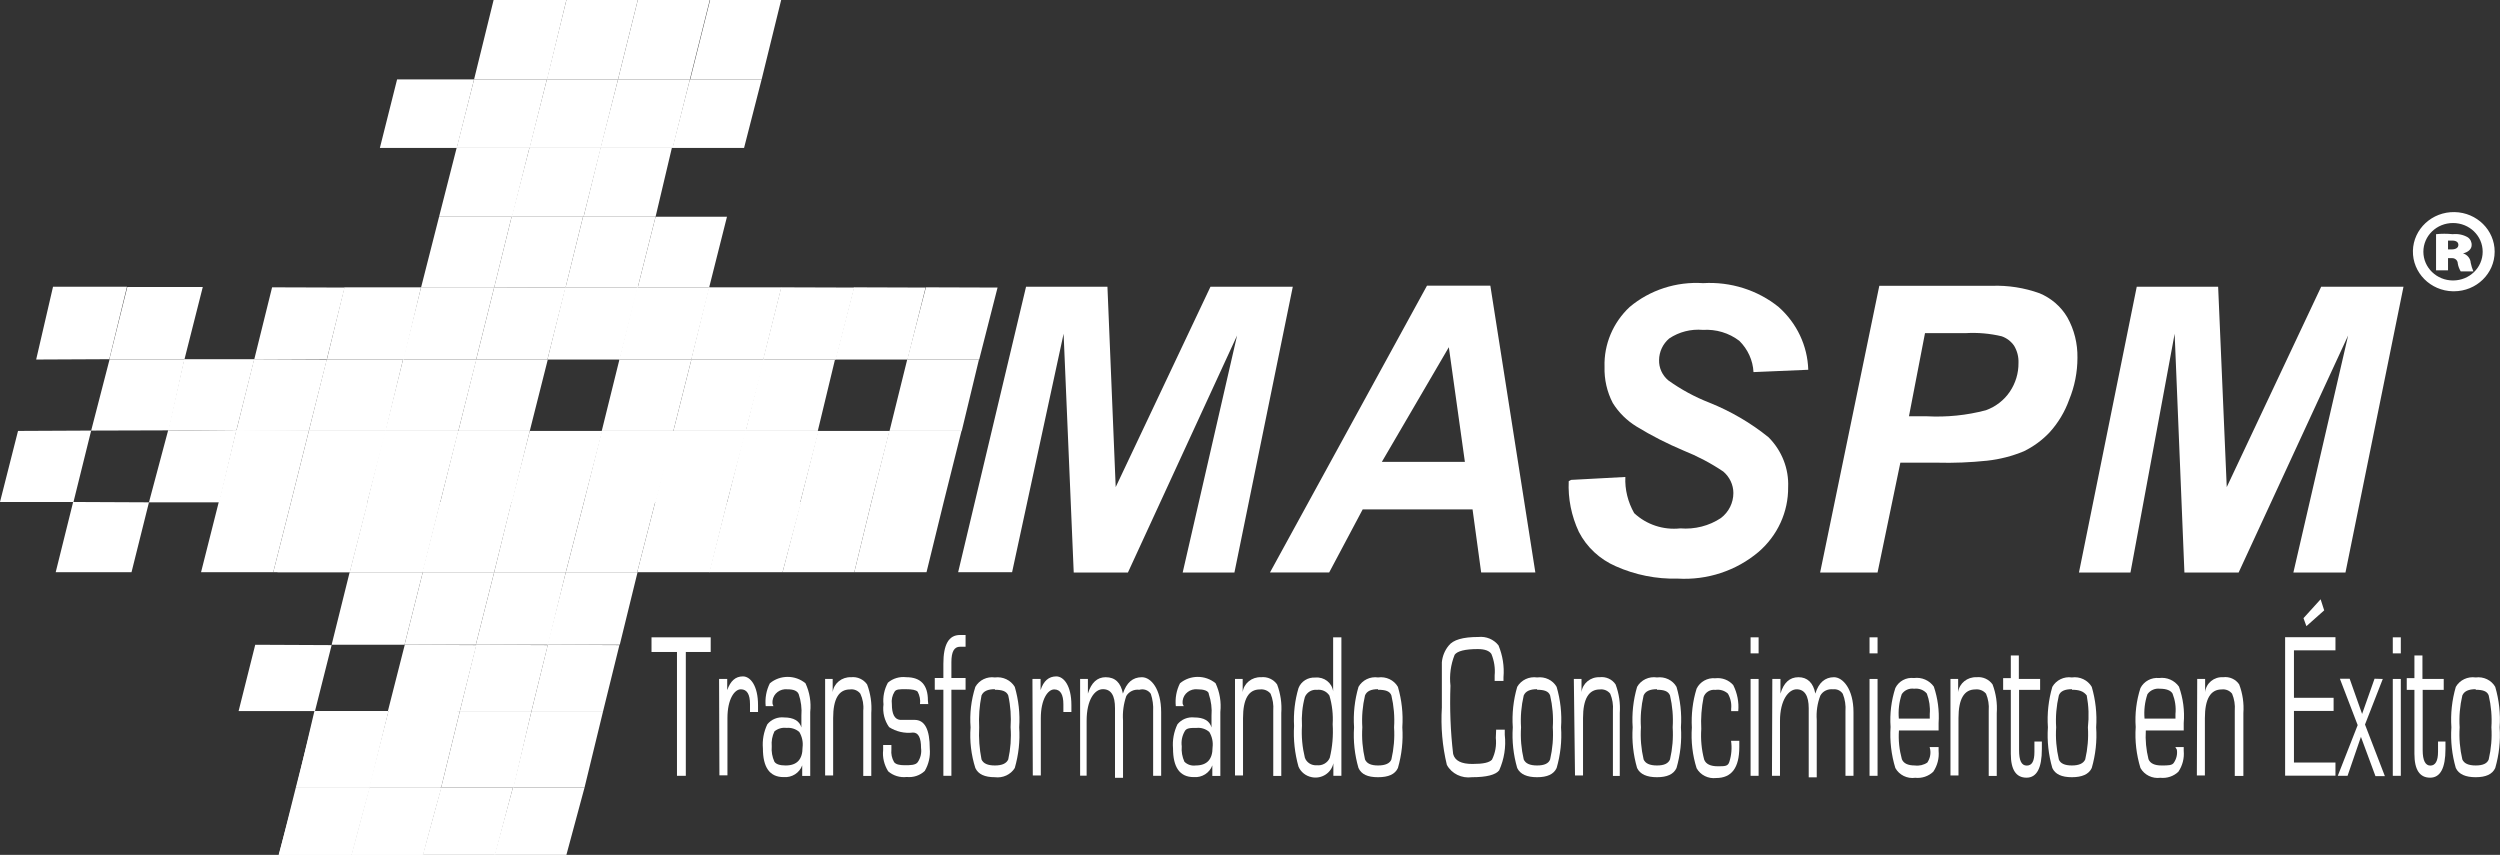
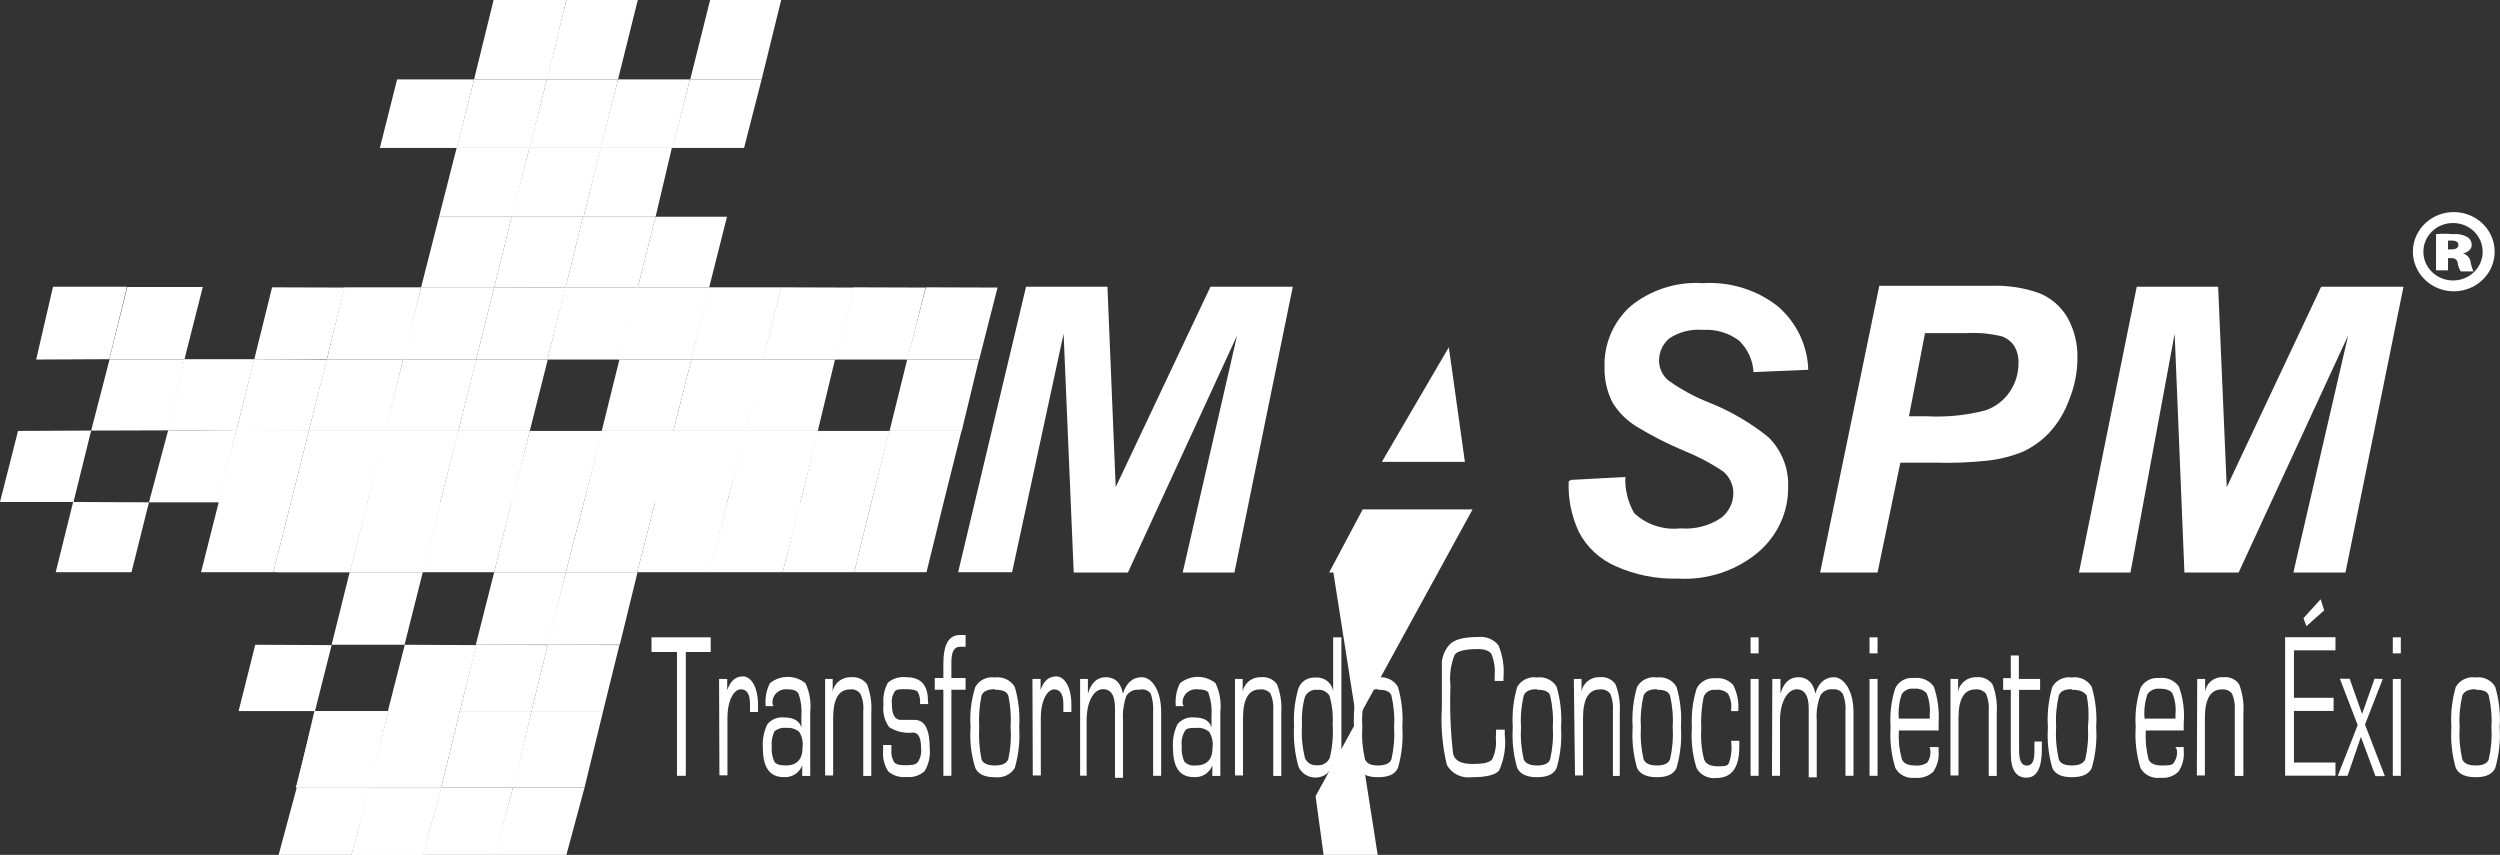
<svg xmlns="http://www.w3.org/2000/svg" id="QUIÉNES_SOMOS_Y_PARTHNERS" data-name="QUIÉNES SOMOS Y PARTHNERS" viewBox="0 0 215 73.52">
  <rect x="0" y="0" width="215" height="73.52" fill="#333333" stroke="none" />
  <defs>
    <style>
      .cls-1 {
        fill: #fff;
      }
    </style>
  </defs>
  <path class="cls-1" d="M214.54,21.65c0,1.88-1.57,3.4-3.51,3.4-.03,0-.05,0-.08,0-1.94-.04-3.48-1.6-3.44-3.48.04-1.88,1.65-3.37,3.59-3.33,1.91.04,3.44,1.55,3.44,3.4ZM208.41,21.65c0,1.36,1.14,2.47,2.55,2.47s2.55-1.1,2.55-2.47-1.14-2.47-2.55-2.47c-1.41,0-2.55,1.1-2.55,2.47,0,0,0,.02,0,.02v-.02ZM210.52,23.25h-1.02v-3.11c.47-.05.95-.05,1.43,0,.45-.05.91.04,1.3.27.23.16.35.42.33.69,0,.3-.28.59-.74.69h0c.37.11.64.44.66.81.05.25.13.5.23.74h-1.09c-.12-.21-.21-.43-.25-.67,0-.26-.21-.47-.48-.47-.02,0-.04,0-.05,0h-.31v1.04ZM210.52,21.45h.31c.38,0,.59-.15.59-.39s-.2-.37-.53-.37h-.36v.76Z" />
  <path class="cls-1" d="M58.98,56.07v10.65h-.76v-10.65h-2.19v-1.26h5.09v1.26h-2.14Z" />
  <path class="cls-1" d="M61.85,58.39h.69v.96h0c.28-.79.71-1.18,1.35-1.18s1.3.79,1.3,2.47v.59h-.69v-.67c0-.84-.25-1.28-.79-1.28s-1.15.84-1.15,2.47v4.93h-.69l-.03-8.28Z" />
  <path class="cls-1" d="M66.51,60.73h-.66c-.07-.68.05-1.36.36-1.97.88-.73,2.18-.73,3.06,0,.36.77.5,1.62.41,2.47v5.5h-.69v-.91h0c-.23.65-.89,1.07-1.6,1.01-1.2,0-1.78-.84-1.78-2.47-.06-.71.07-1.42.38-2.07.35-.43.89-.65,1.45-.59.81,0,1.32.3,1.48.86h0v-1.01c.05-.63-.03-1.25-.23-1.85-.13-.3-.46-.42-.97-.42-.63-.07-1.2.36-1.28.97-.01.1-.01.19,0,.29l.08.2ZM67.64,62.6c-.38-.05-.75.06-1.04.3-.19.4-.27.84-.23,1.28-.04.46.04.91.23,1.33.15.22.48.32.97.32.97,0,1.45-.52,1.45-1.55.06-.46-.04-.93-.28-1.33-.3-.26-.7-.39-1.1-.35Z" />
  <path class="cls-1" d="M70.95,58.39h.66v1.13h0c.1-.76.79-1.31,1.58-1.28.54-.06,1.07.18,1.38.62.3.79.42,1.63.36,2.47v5.4h-.69v-5.62c.05-.5-.04-1-.25-1.45-.2-.27-.55-.42-.89-.37-.97,0-1.45.82-1.45,2.47v4.93h-.69v-8.28Z" />
  <path class="cls-1" d="M79.81,60.55h-.69c.05-.37-.03-.74-.2-1.06-.13-.15-.48-.22-1.02-.22s-.84,0-.97.22c-.2.32-.28.69-.23,1.06,0,.86.23,1.31.71,1.36h1.25c.87,0,1.3.82,1.3,2.47.06.67-.09,1.34-.43,1.92-.41.39-.98.58-1.55.52-.58.07-1.17-.11-1.6-.49-.34-.55-.5-1.19-.43-1.82v-.44h.71v.39c-.04.38.04.75.23,1.08.15.2.46.27.92.27s.94,0,1.12-.27c.24-.36.34-.79.28-1.21,0-.89-.23-1.33-.69-1.33-.72.09-1.46-.08-2.06-.47-.4-.57-.57-1.26-.48-1.95-.07-.65.07-1.3.38-1.87.43-.37,1.01-.54,1.58-.47,1.25,0,1.86.67,1.86,2l.03.32Z" />
  <path class="cls-1" d="M81.13,66.72v-7.4h-.74v-1.01h.74v-1.23c0-1.65.46-2.47,1.43-2.47h.48v1.01h-.48c-.51,0-.74.44-.74,1.33v1.36h1.22v1.01h-1.22v7.4h-.69Z" />
  <path class="cls-1" d="M85.56,58.26c.69-.09,1.36.23,1.71.81.33,1.13.46,2.3.38,3.48.08,1.18-.05,2.36-.38,3.5-.35.57-1.03.88-1.71.79-.87,0-1.43-.25-1.68-.79-.36-1.13-.5-2.32-.41-3.5-.09-1.17.05-2.35.41-3.48.33-.58,1-.91,1.68-.81ZM85.56,59.27c-.61,0-.99.17-1.15.54-.18.9-.25,1.82-.2,2.74-.05.93.02,1.85.2,2.76.15.35.53.52,1.15.52s.99-.17,1.15-.52c.2-.91.27-1.84.2-2.76.06-.92,0-1.84-.2-2.74-.15-.37-.53-.49-1.15-.49v-.05Z" />
  <path class="cls-1" d="M88.8,58.39h.69v.96h0c.25-.79.71-1.18,1.35-1.18s1.3.79,1.3,2.47v.59h-.69v-.22c0-.15,0-.3,0-.44,0-.84-.25-1.28-.79-1.28s-1.15.84-1.15,2.47v4.93h-.69l-.03-8.28Z" />
  <path class="cls-1" d="M92.87,58.39h.69v1.26h0c.29-.94.8-1.41,1.53-1.41.81,0,1.3.47,1.48,1.41h0c.31-.94.84-1.41,1.63-1.41s1.66,1.01,1.66,3.01v5.47h-.69v-5.55c.03-.51-.04-1.02-.2-1.5-.21-.32-.62-.46-.99-.35-.45-.06-.9.16-1.12.54-.23.67-.33,1.39-.28,2.1v4.93h-.69v-5.99c0-1.08-.33-1.63-1.04-1.63s-1.4.91-1.4,2.71v4.73h-.56v-8.33Z" />
  <path class="cls-1" d="M101.81,60.73h-.69c-.07-.68.05-1.36.36-1.97.88-.73,2.18-.73,3.06,0,.36.77.5,1.62.41,2.47v5.5h-.69v-.91h0c-.23.65-.89,1.07-1.6,1.01-1.2,0-1.78-.84-1.78-2.47-.06-.71.07-1.42.38-2.07.35-.43.89-.65,1.45-.59.84,0,1.32.3,1.48.86h0v-1.01c.05-.63-.03-1.25-.23-1.85,0-.3-.46-.42-.97-.42-.63-.07-1.2.36-1.28.97-.01.1-.01.19,0,.29.03.07.06.13.1.2ZM102.9,62.6c-.53,0-.87,0-1.02.3-.22.39-.31.84-.25,1.28-.04.46.04.91.23,1.33.25.25.61.37.97.32.97,0,1.45-.52,1.45-1.55.06-.46-.04-.93-.28-1.33-.3-.26-.7-.39-1.09-.35h0Z" />
  <path class="cls-1" d="M106.21,58.39h.66v1.13h0c.1-.76.79-1.31,1.58-1.28.54-.06,1.07.18,1.38.62.3.79.42,1.63.36,2.47v5.4h-.69v-5.62c.04-.5-.04-.99-.23-1.45-.22-.27-.56-.41-.92-.37-.97,0-1.45.82-1.45,2.47v4.93h-.69v-8.28Z" />
  <path class="cls-1" d="M115.36,54.81v11.91h-.69v-1.08h0c-.17.83-1,1.37-1.85,1.2-.52-.1-.95-.44-1.15-.91-.32-1.14-.45-2.32-.38-3.5-.06-1.1.07-2.2.38-3.25.22-.58.81-.95,1.45-.91.76-.07,1.43.45,1.53,1.18h0v-4.64h.71ZM113.24,59.32c-.44-.03-.85.22-1.02.62-.22.8-.3,1.64-.25,2.47-.06.93.03,1.86.25,2.76.15.41.57.68,1.02.64.48.06.94-.21,1.12-.64.23-.94.31-1.92.25-2.88.05-.83-.04-1.66-.28-2.47-.23-.36-.66-.56-1.1-.49Z" />
  <path class="cls-1" d="M118.51,58.26c.69-.1,1.37.22,1.71.81.33,1.13.46,2.3.38,3.48.08,1.18-.05,2.36-.38,3.5-.25.54-.81.79-1.71.79s-1.43-.25-1.68-.79c-.33-1.14-.46-2.32-.38-3.5-.08-1.17.05-2.35.38-3.48.33-.58,1-.91,1.68-.81ZM118.51,59.27c-.61,0-.97.17-1.12.54-.21.9-.29,1.82-.23,2.74-.06.93.02,1.86.23,2.76.15.35.51.52,1.12.52s1.02-.17,1.15-.52c.21-.91.29-1.84.23-2.76.06-.92-.02-1.84-.23-2.74-.13-.37-.51-.49-1.15-.49v-.05Z" />
  <path class="cls-1" d="M128.65,62.75h.76v.44c.12,1.04-.05,2.1-.48,3.06-.31.39-1.09.59-2.34.59-.88.12-1.75-.3-2.16-1.06-.39-1.62-.53-3.28-.43-4.93v-3.9c.05-.52.25-1.02.59-1.43.38-.49,1.2-.74,2.55-.74.67-.07,1.32.2,1.73.72.36.87.51,1.8.43,2.74v.32h-.76v-.47c.06-.63-.04-1.26-.28-1.85-.18-.27-.56-.42-1.17-.42-1.09,0-1.76.17-1.99.49-.34.85-.46,1.76-.36,2.66-.07,1.96,0,3.92.23,5.87.15.59.71.86,1.66.86s1.45-.12,1.68-.37c.29-.58.4-1.23.33-1.87l.03-.72Z" />
  <path class="cls-1" d="M132.19,58.26c.68-.09,1.35.23,1.68.81.33,1.13.46,2.3.38,3.48.08,1.18-.05,2.36-.38,3.5-.25.54-.81.79-1.68.79s-1.45-.25-1.71-.79c-.33-1.14-.46-2.32-.38-3.5-.08-1.17.05-2.35.38-3.48.34-.59,1.02-.91,1.71-.81ZM132.19,59.27c-.61,0-.99.17-1.15.54-.21.9-.29,1.82-.23,2.74-.06.93.02,1.86.23,2.76.15.35.53.52,1.15.52s.99-.17,1.12-.52c.21-.91.29-1.84.23-2.76.06-.92-.02-1.84-.23-2.74-.13-.37-.51-.49-1.12-.49v-.05Z" />
  <path class="cls-1" d="M135.35,58.39h.66v1.13h0c.09-.75.77-1.31,1.55-1.28.54-.07,1.08.17,1.38.62.3.79.42,1.63.36,2.47v5.4h-.59v-5.62c.04-.5-.04-.99-.23-1.45-.21-.27-.55-.41-.89-.37-.97,0-1.45.82-1.45,2.47v4.93h-.69l-.1-8.28Z" />
  <path class="cls-1" d="M142.5,58.26c.68-.09,1.35.23,1.68.81.33,1.13.46,2.3.38,3.48.08,1.18-.05,2.36-.38,3.5-.25.54-.81.79-1.68.79s-1.45-.25-1.71-.79c-.33-1.14-.46-2.32-.38-3.5-.08-1.17.05-2.35.38-3.48.33-.59,1.02-.92,1.71-.81ZM142.5,59.27c-.61,0-.99.17-1.15.54-.21.9-.29,1.82-.23,2.74-.06.93.02,1.86.23,2.76.15.35.53.52,1.15.52s.97-.17,1.12-.52c.21-.91.29-1.84.23-2.76.06-.92-.02-1.84-.23-2.74-.15-.37-.51-.49-1.12-.49v-.05Z" />
  <path class="cls-1" d="M148.89,63.71h.69v.54c0,1.78-.66,2.66-1.99,2.66-.68.08-1.35-.25-1.68-.84-.36-1.13-.49-2.32-.41-3.5-.06-1.13.07-2.27.41-3.35.29-.59.93-.95,1.6-.89.59-.07,1.17.15,1.55.59.35.7.5,1.47.43,2.24h-.61v-.2c.05-.45-.05-.91-.28-1.31-.29-.26-.68-.38-1.07-.32-.45-.06-.88.2-1.02.62-.18.9-.25,1.82-.2,2.74-.06.89.02,1.78.25,2.64.15.39.56.57,1.17.57s.87,0,.99-.37c.19-.59.24-1.21.15-1.82Z" />
  <path class="cls-1" d="M151.24,54.81v1.38h-.69v-1.38h.69ZM151.24,58.39v8.33h-.69v-8.33h.69Z" />
  <path class="cls-1" d="M152.43,58.39h.69v1.26h0c.28-.94.79-1.41,1.55-1.41s1.27.47,1.45,1.41h0c.28-.94.84-1.41,1.6-1.41s1.68,1.01,1.68,3.01v5.47h-.69v-5.55c.04-.51-.04-1.03-.23-1.5-.18-.28-.5-.43-.84-.39-.45-.05-.88.16-1.09.54-.26.67-.36,1.38-.31,2.1v4.93h-.69v-5.94c0-1.08-.36-1.63-1.04-1.63s-1.43.91-1.43,2.71v4.73h-.69l.03-8.33Z" />
  <path class="cls-1" d="M161.47,54.81v1.38h-.69v-1.38h.69ZM161.47,58.39v8.33h-.69v-8.33h.69Z" />
  <path class="cls-1" d="M165.96,64.25h.76v.32c.06.63-.1,1.27-.46,1.8-.41.39-.98.58-1.55.52-.69.1-1.38-.24-1.71-.84-.35-1.14-.49-2.34-.41-3.53-.08-1.13.06-2.27.41-3.35.29-.59.93-.94,1.6-.86.67-.09,1.33.2,1.71.74.34,1.01.48,2.07.41,3.13v.64h-3.41c-.06.83.03,1.66.25,2.47.15.37.53.54,1.12.54.38.05.76-.04,1.07-.25.22-.33.31-.72.25-1.11l-.05-.22ZM165.96,61.79v-.39c.05-.59-.04-1.19-.25-1.75-.26-.32-.68-.47-1.09-.42-.42-.06-.84.12-1.07.47-.23.68-.31,1.39-.25,2.1h2.67Z" />
  <path class="cls-1" d="M167.74,58.39h.66v1.13h0c.1-.76.79-1.31,1.58-1.28.54-.06,1.07.18,1.38.62.3.79.42,1.63.36,2.47v5.4h-.69v-5.62c.04-.5-.04-.99-.23-1.45-.22-.27-.57-.41-.92-.37-.97,0-1.45.82-1.45,2.47v4.93h-.69v-8.28Z" />
  <path class="cls-1" d="M175.45,58.39v.94h-1.81v5.18c0,.89.2,1.33.66,1.33s.66-.39.66-1.18v-.89h.64v.64c0,1.63-.43,2.47-1.32,2.47s-1.35-.67-1.35-2.05v-5.5h-.66v-1.01h.66v-1.95h.69v2.02h1.83Z" />
  <path class="cls-1" d="M178.18,58.26c.69-.1,1.37.23,1.71.81.33,1.13.46,2.3.38,3.48.08,1.18-.05,2.36-.38,3.5-.25.54-.84.79-1.71.79s-1.43-.25-1.68-.79c-.33-1.14-.46-2.32-.38-3.5-.08-1.17.05-2.35.38-3.48.33-.58,1-.91,1.68-.81ZM178.18,59.27c-.61,0-.99.17-1.12.54-.21.9-.29,1.82-.23,2.74-.06.93.02,1.86.23,2.76.13.35.51.52,1.12.52s.99-.17,1.15-.52c.21-.91.29-1.84.23-2.76.1-.91.07-1.83-.1-2.74-.28-.37-.66-.49-1.27-.49v-.05Z" />
  <path class="cls-1" d="M187.09,64.25h.71v.32c.06.63-.1,1.27-.46,1.8-.41.39-.98.58-1.55.52-.69.09-1.37-.24-1.71-.84-.35-1.14-.49-2.34-.41-3.53-.08-1.13.06-2.27.41-3.35.3-.58.94-.93,1.6-.86.67-.09,1.33.2,1.71.74.36,1.01.5,2.07.41,3.13v.64h-3.26c-.05.83.03,1.66.23,2.47.15.37.53.54,1.12.54s.92,0,1.07-.25c.22-.33.31-.72.25-1.11l-.13-.22ZM187.09,61.79v-.39c.06-.59-.03-1.19-.25-1.75-.15-.27-.53-.42-1.09-.42-.42-.05-.83.13-1.07.47-.23.68-.31,1.39-.25,2.1h2.67Z" />
  <path class="cls-1" d="M188.95,58.39h.69v1.13h0c.08-.76.76-1.33,1.55-1.28.54-.07,1.08.17,1.38.62.3.79.42,1.63.36,2.47v5.4h-.74v-5.62c.04-.5-.04-.99-.23-1.45-.21-.27-.55-.41-.89-.37-.97,0-1.45.82-1.45,2.47v4.93h-.69l.03-8.28Z" />
  <path class="cls-1" d="M197.28,55.94v4.07h3.41v1.13h-3.41v4.44h3.57v1.13h-4.33v-11.91h4.33v1.13h-3.57ZM199.57,51.53l.31.96-1.53,1.36-.25-.69,1.48-1.63Z" />
  <path class="cls-1" d="M204.92,58.39l-1.53,3.92,1.71,4.44h-.81l-1.25-3.38-1.15,3.35h-.84l1.71-4.36-1.53-3.99h.84l1.07,3.03,1.07-3.03.71.02Z" />
  <path class="cls-1" d="M206.47,54.81v1.38h-.69v-1.38h.69ZM206.47,58.39v8.33h-.69v-8.33h.69Z" />
-   <path class="cls-1" d="M210.16,58.39v.94h-1.81v5.18c0,.89.23,1.33.66,1.33s.66-.39.66-1.18v-.89h.64v.64c0,1.63-.43,2.47-1.32,2.47s-1.35-.67-1.35-2.05v-5.5h-.66v-1.01h.66v-1.95h.69v2.02h1.83Z" />
  <path class="cls-1" d="M212.91,58.26c.68-.09,1.35.23,1.68.81.33,1.13.46,2.3.38,3.48.08,1.18-.05,2.36-.38,3.5-.25.54-.81.79-1.68.79s-1.45-.25-1.71-.79c-.33-1.14-.46-2.32-.38-3.5-.08-1.17.05-2.35.38-3.48.34-.59,1.02-.91,1.71-.81ZM212.91,59.27c-.61,0-.99.17-1.15.54-.21.9-.29,1.82-.23,2.74-.06.93.02,1.86.23,2.76.15.35.53.52,1.15.52s.99-.17,1.12-.52c.21-.91.29-1.84.23-2.76.06-.92-.02-1.84-.23-2.74-.13-.37-.51-.49-1.12-.49v-.05Z" />
  <polygon class="cls-1" points="4.79 49.21 11.31 49.21 12.81 43.2 6.29 43.17 4.79 49.21" />
  <polygon class="cls-1" points="12.81 43.2 18.87 43.2 20.32 37.06 14.46 37.01 12.81 43.2" />
  <polygon class="cls-1" points="18.82 43.17 25.03 43.17 26.56 37.06 20.32 36.98 18.82 43.17" />
  <polygon class="cls-1" points="17.29 49.21 23.5 49.21 25.03 43.17 18.82 43.15 17.29 49.21" />
  <polygon class="cls-1" points="23.86 49.21 30.07 49.21 31.58 43.2 25.36 43.22 23.86 49.21" />
  <polygon class="cls-1" points="14.46 37.01 20.32 37.06 21.87 30.89 15.84 30.89 14.46 37.01" />
  <polygon class="cls-1" points="20.32 37.06 26.56 37.06 28.11 30.92 21.85 30.89 20.32 37.06" />
  <polygon class="cls-1" points="21.87 30.89 28.11 30.89 29.64 24.73 23.4 24.71 21.87 30.89" />
  <polygon class="cls-1" points="28.11 30.92 34.73 30.92 36.21 24.71 29.62 24.71 28.11 30.92" />
  <polygon class="cls-1" points="26.56 37.06 33.18 37.06 34.66 30.92 28.09 30.92 26.56 37.06" />
  <polygon class="cls-1" points="25.03 43.17 31.6 43.17 33.18 37.06 26.56 37.06 25.03 43.17" />
  <polygon class="cls-1" points="31.58 43.17 37.87 43.17 39.42 37.06 33.1 37.06 31.58 43.17" />
  <polygon class="cls-1" points="33.13 37.06 39.42 37.06 40.97 30.92 34.66 30.92 33.13 37.06" />
  <polygon class="cls-1" points="34.66 30.92 40.95 30.92 42.5 24.71 36.21 24.71 34.66 30.92" />
  <polygon class="cls-1" points="36.21 24.73 42.5 24.73 44 18.64 37.76 18.64 36.21 24.73" />
  <polygon class="cls-1" points="37.76 18.64 44.05 18.64 45.53 12.72 39.27 12.72 37.76 18.64" />
  <polygon class="cls-1" points="44 18.64 50.19 18.64 51.67 12.72 45.53 12.72 44 18.64" />
  <polygon class="cls-1" points="42.5 24.71 48.64 24.73 50.14 18.64 44 18.64 42.5 24.71" />
  <polygon class="cls-1" points="48.64 24.71 54.85 24.71 56.38 18.64 50.14 18.64 48.64 24.71" />
  <polygon class="cls-1" points="54.85 24.71 60.99 24.71 62.52 18.64 56.38 18.64 54.85 24.71" />
  <polygon class="cls-1" points="40.95 30.92 47.08 30.92 48.64 24.73 42.5 24.71 40.95 30.92" />
  <polygon class="cls-1" points="39.42 37.06 45.56 37.06 47.11 30.92 40.95 30.92 39.42 37.06" />
  <polygon class="cls-1" points="37.87 43.17 44.05 43.17 45.56 37.06 39.39 37.06 37.87 43.17" />
  <polygon class="cls-1" points="44 43.17 50.22 43.17 51.8 37.06 45.56 37.06 44 43.17" />
  <polygon class="cls-1" points="50.22 43.17 56.41 43.17 57.98 37.06 51.75 37.06 50.22 43.17" />
  <polygon class="cls-1" points="56.35 43.17 62.54 43.17 64.15 37.06 57.88 37.06 56.35 43.17" />
  <polygon class="cls-1" points="62.54 43.17 68.83 43.17 70.41 37.06 64.07 37.06 62.54 43.17" />
  <polygon class="cls-1" points="68.83 43.17 74.94 43.17 76.5 37.06 70.36 37.06 68.83 43.17" />
  <polygon class="cls-1" points="74.94 43.17 81.16 43.17 82.69 37.06 76.47 37.06 74.94 43.17" />
  <polygon class="cls-1" points="47.08 30.92 53.3 30.92 54.85 24.71 48.61 24.71 47.08 30.92" />
  <polygon class="cls-1" points="53.25 30.92 59.46 30.92 61.01 24.71 54.78 24.71 53.25 30.92" />
  <polygon class="cls-1" points="51.75 37.06 57.91 37.06 59.46 30.92 53.27 30.92 51.75 37.06" />
  <polygon class="cls-1" points="57.91 37.06 64.15 37.06 65.73 30.92 59.46 30.92 57.91 37.06" />
  <polygon class="cls-1" points="64.12 37.06 70.33 37.06 71.81 30.92 65.65 30.92 64.12 37.06" />
  <polygon class="cls-1" points="76.5 37.06 82.71 37.06 84.19 30.92 78.02 30.92 76.5 37.06" />
  <polygon class="cls-1" points="59.44 30.92 65.65 30.92 67.2 24.71 60.96 24.71 59.44 30.92" />
  <polygon class="cls-1" points="65.62 30.92 71.89 30.92 73.47 24.73 67.18 24.71 65.62 30.92" />
  <polygon class="cls-1" points="71.84 30.92 78.05 30.92 79.6 24.73 73.44 24.71 71.84 30.92" />
  <polygon class="cls-1" points="78.02 30.92 84.21 30.92 85.79 24.73 79.63 24.71 78.02 30.92" />
  <polygon class="cls-1" points="50.19 18.64 56.38 18.64 57.78 12.72 51.64 12.72 50.19 18.64" />
  <polygon class="cls-1" points="39.27 12.72 45.56 12.72 47.03 6.83 40.77 6.83 39.27 12.72" />
  <polygon class="cls-1" points="45.53 12.72 51.67 12.72 53.15 6.83 47.03 6.83 45.53 12.72" />
  <polygon class="cls-1" points="51.64 12.72 57.86 12.72 59.33 6.83 53.15 6.83 51.64 12.72" />
  <polygon class="cls-1" points="57.83 12.72 63.99 12.72 65.5 6.83 59.33 6.83 57.83 12.72" />
  <polygon class="cls-1" points="32.67 12.72 39.29 12.72 40.77 6.83 34.15 6.83 32.67 12.72" />
  <polygon class="cls-1" points="40.77 6.83 47.06 6.83 48.71 0 42.45 0 40.77 6.83" />
  <polygon class="cls-1" points="47.03 6.83 53.15 6.83 54.85 0 48.71 0 47.03 6.83" />
-   <polygon class="cls-1" points="53.15 6.83 59.33 6.83 61.04 0 54.85 0 53.15 6.83" />
  <polygon class="cls-1" points="59.36 6.83 65.5 6.83 67.18 0 61.07 0 59.36 6.83" />
  <polygon class="cls-1" points="23.5 49.21 30.07 49.21 31.63 43.17 25.03 43.17 23.5 49.21" />
  <polygon class="cls-1" points="30.07 49.21 36.36 49.21 37.87 43.17 31.6 43.17 30.07 49.21" />
  <polygon class="cls-1" points="36.31 49.21 42.5 49.21 44 43.17 37.84 43.17 36.31 49.21" />
  <polygon class="cls-1" points="42.5 49.21 48.66 49.21 50.22 43.17 43.98 43.17 42.5 49.21" />
  <polygon class="cls-1" points="48.66 49.21 54.8 49.21 56.35 43.17 50.22 43.17 48.66 49.21" />
  <polygon class="cls-1" points="54.8 49.21 61.04 49.21 62.54 43.17 56.35 43.17 54.8 49.21" />
  <polygon class="cls-1" points="60.99 49.21 67.3 49.21 68.91 43.17 62.52 43.17 60.99 49.21" />
  <polygon class="cls-1" points="67.3 49.21 73.47 49.21 74.94 43.17 68.86 43.17 67.3 49.21" />
  <polygon class="cls-1" points="73.47 49.21 79.68 49.21 81.16 43.17 74.94 43.17 73.47 49.21" />
  <polygon class="cls-1" points="28.52 55.45 34.79 55.45 36.36 49.21 30.07 49.21 28.52 55.45" />
-   <polygon class="cls-1" points="34.79 55.45 40.92 55.45 42.5 49.21 36.36 49.21 34.79 55.45" />
  <polygon class="cls-1" points="40.92 55.45 47.14 55.45 48.66 49.21 42.5 49.21 40.92 55.45" />
  <polygon class="cls-1" points="47.08 55.45 53.3 55.45 54.83 49.21 48.66 49.21 47.08 55.45" />
  <polygon class="cls-1" points="25.49 67.73 31.78 67.73 33.36 61.15 27.04 61.15 25.49 67.73" />
  <polygon class="cls-1" points="31.73 67.73 37.94 67.73 39.55 61.15 33.41 61.12 31.73 67.73" />
  <polygon class="cls-1" points="37.94 67.73 44.18 67.73 45.71 61.15 39.55 61.15 37.94 67.73" />
  <polygon class="cls-1" points="44.13 67.73 50.27 67.73 51.87 61.15 45.71 61.15 44.13 67.73" />
  <polygon class="cls-1" points="23.96 73.52 30.23 73.52 31.81 67.73 25.52 67.73 23.96 73.52" />
  <polygon class="cls-1" points="30.23 73.52 36.36 73.52 37.97 67.73 31.78 67.73 30.23 73.52" />
  <polygon class="cls-1" points="36.36 73.52 42.58 73.52 44.11 67.73 37.94 67.73 36.36 73.52" />
  <polygon class="cls-1" points="42.53 73.52 48.71 73.52 50.27 67.73 44.11 67.73 42.53 73.52" />
  <polygon class="cls-1" points="33.36 61.15 39.55 61.15 40.97 55.48 34.81 55.45 33.36 61.15" />
  <polygon class="cls-1" points="39.55 61.15 45.71 61.15 47.11 55.48 40.95 55.45 39.55 61.15" />
  <polygon class="cls-1" points="45.71 61.15 51.87 61.15 53.27 55.48 47.11 55.45 45.71 61.15" />
  <polygon class="cls-1" points="25.44 67.73 31.78 67.73 33.41 61.15 27.12 61.15 25.44 67.73" />
-   <polygon class="cls-1" points="23.99 73.52 30.25 73.52 31.73 67.73 25.44 67.73 23.99 73.52" />
  <polygon class="cls-1" points="30.25 73.52 36.39 73.52 37.87 67.73 31.78 67.73 30.25 73.52" />
  <polygon class="cls-1" points="20.52 61.15 27.09 61.15 28.52 55.48 21.95 55.45 20.52 61.15" />
  <polygon class="cls-1" points="9.4 30.92 15.86 30.92 17.44 24.68 10.95 24.68 9.4 30.92" />
  <polygon class="cls-1" points="7.84 37.03 14.52 37.01 15.86 30.92 9.42 30.92 7.84 37.03" />
  <polygon class="cls-1" points="3.11 30.92 9.4 30.89 10.92 24.66 4.56 24.66 3.11 30.92" />
  <polygon class="cls-1" points="0 43.17 6.32 43.17 7.84 37.03 1.55 37.06 0 43.17" />
  <polygon class="cls-1" points="97 49.24 92.34 49.24 91.47 28.7 87.04 49.21 82.4 49.21 88.24 24.66 95.24 24.66 95.95 41.89 104.1 24.66 111.18 24.66 106.16 49.24 101.71 49.24 106.39 28.85 97 49.24" />
-   <path class="cls-1" d="M126.64,43.81h-9.45l-2.88,5.42h-5.09l13.5-24.66h5.45l3.87,24.66h-4.66l-.74-5.42ZM125.98,39.72l-1.38-9.86-5.76,9.86h7.13Z" />
+   <path class="cls-1" d="M126.64,43.81h-9.45l-2.88,5.42h-5.09h5.45l3.87,24.66h-4.66l-.74-5.42ZM125.98,39.72l-1.38-9.86-5.76,9.86h7.13Z" />
  <path class="cls-1" d="M135.12,41.27l4.66-.25c-.05,1.08.22,2.16.76,3.11,1.06.99,2.51,1.47,3.97,1.31,1.23.1,2.47-.21,3.49-.89.68-.52,1.07-1.31,1.07-2.15,0-.71-.32-1.38-.87-1.85-1.07-.72-2.21-1.32-3.41-1.8-1.4-.59-2.76-1.28-4.05-2.07-.83-.51-1.53-1.2-2.04-2.02-.5-.96-.74-2.03-.71-3.11-.06-1.94.73-3.81,2.16-5.15,1.74-1.46,4.01-2.2,6.32-2.05,2.35-.14,4.68.59,6.49,2.05,1.57,1.39,2.49,3.34,2.55,5.4l-4.71.2c-.05-1.01-.49-1.97-1.22-2.69-.89-.68-2-1.01-3.13-.94-1.03-.09-2.05.17-2.9.74-.55.47-.86,1.14-.87,1.85-.02.67.27,1.31.79,1.75,1.09.78,2.28,1.43,3.54,1.92,1.84.74,3.56,1.74,5.09,2.98,1.14,1.15,1.75,2.7,1.68,4.29.02,2.13-.91,4.16-2.55,5.57-1.92,1.62-4.41,2.44-6.95,2.29-1.83.05-3.66-.32-5.32-1.06-1.38-.6-2.51-1.65-3.18-2.96-.64-1.37-.94-2.86-.87-4.36" />
  <path class="cls-1" d="M161.47,49.24h-4.94l5.09-24.66h9.68c1.4-.05,2.79.17,4.1.64,1.01.42,1.85,1.15,2.39,2.07.6,1.07.89,2.26.87,3.48,0,1.23-.24,2.46-.71,3.6-.37,1.04-.95,2.01-1.71,2.84-.63.66-1.37,1.2-2.19,1.6-1.01.42-2.07.69-3.16.81-1.44.15-2.88.21-4.33.17h-3.13l-1.96,9.44ZM164.17,35.8h1.53c1.72.09,3.43-.08,5.09-.52.85-.31,1.57-.87,2.06-1.6.49-.73.75-1.59.74-2.47.02-.52-.11-1.03-.38-1.48-.26-.37-.63-.66-1.07-.81-1.01-.24-2.05-.33-3.08-.27h-3.51l-1.38,7.15Z" />
  <polygon class="cls-1" points="192.52 49.24 187.86 49.24 187.02 28.7 183.22 49.24 178.79 49.24 183.76 24.66 190.76 24.66 191.5 41.89 199.62 24.66 206.7 24.66 201.71 49.24 197.23 49.24 201.94 28.85 192.52 49.24" />
</svg>